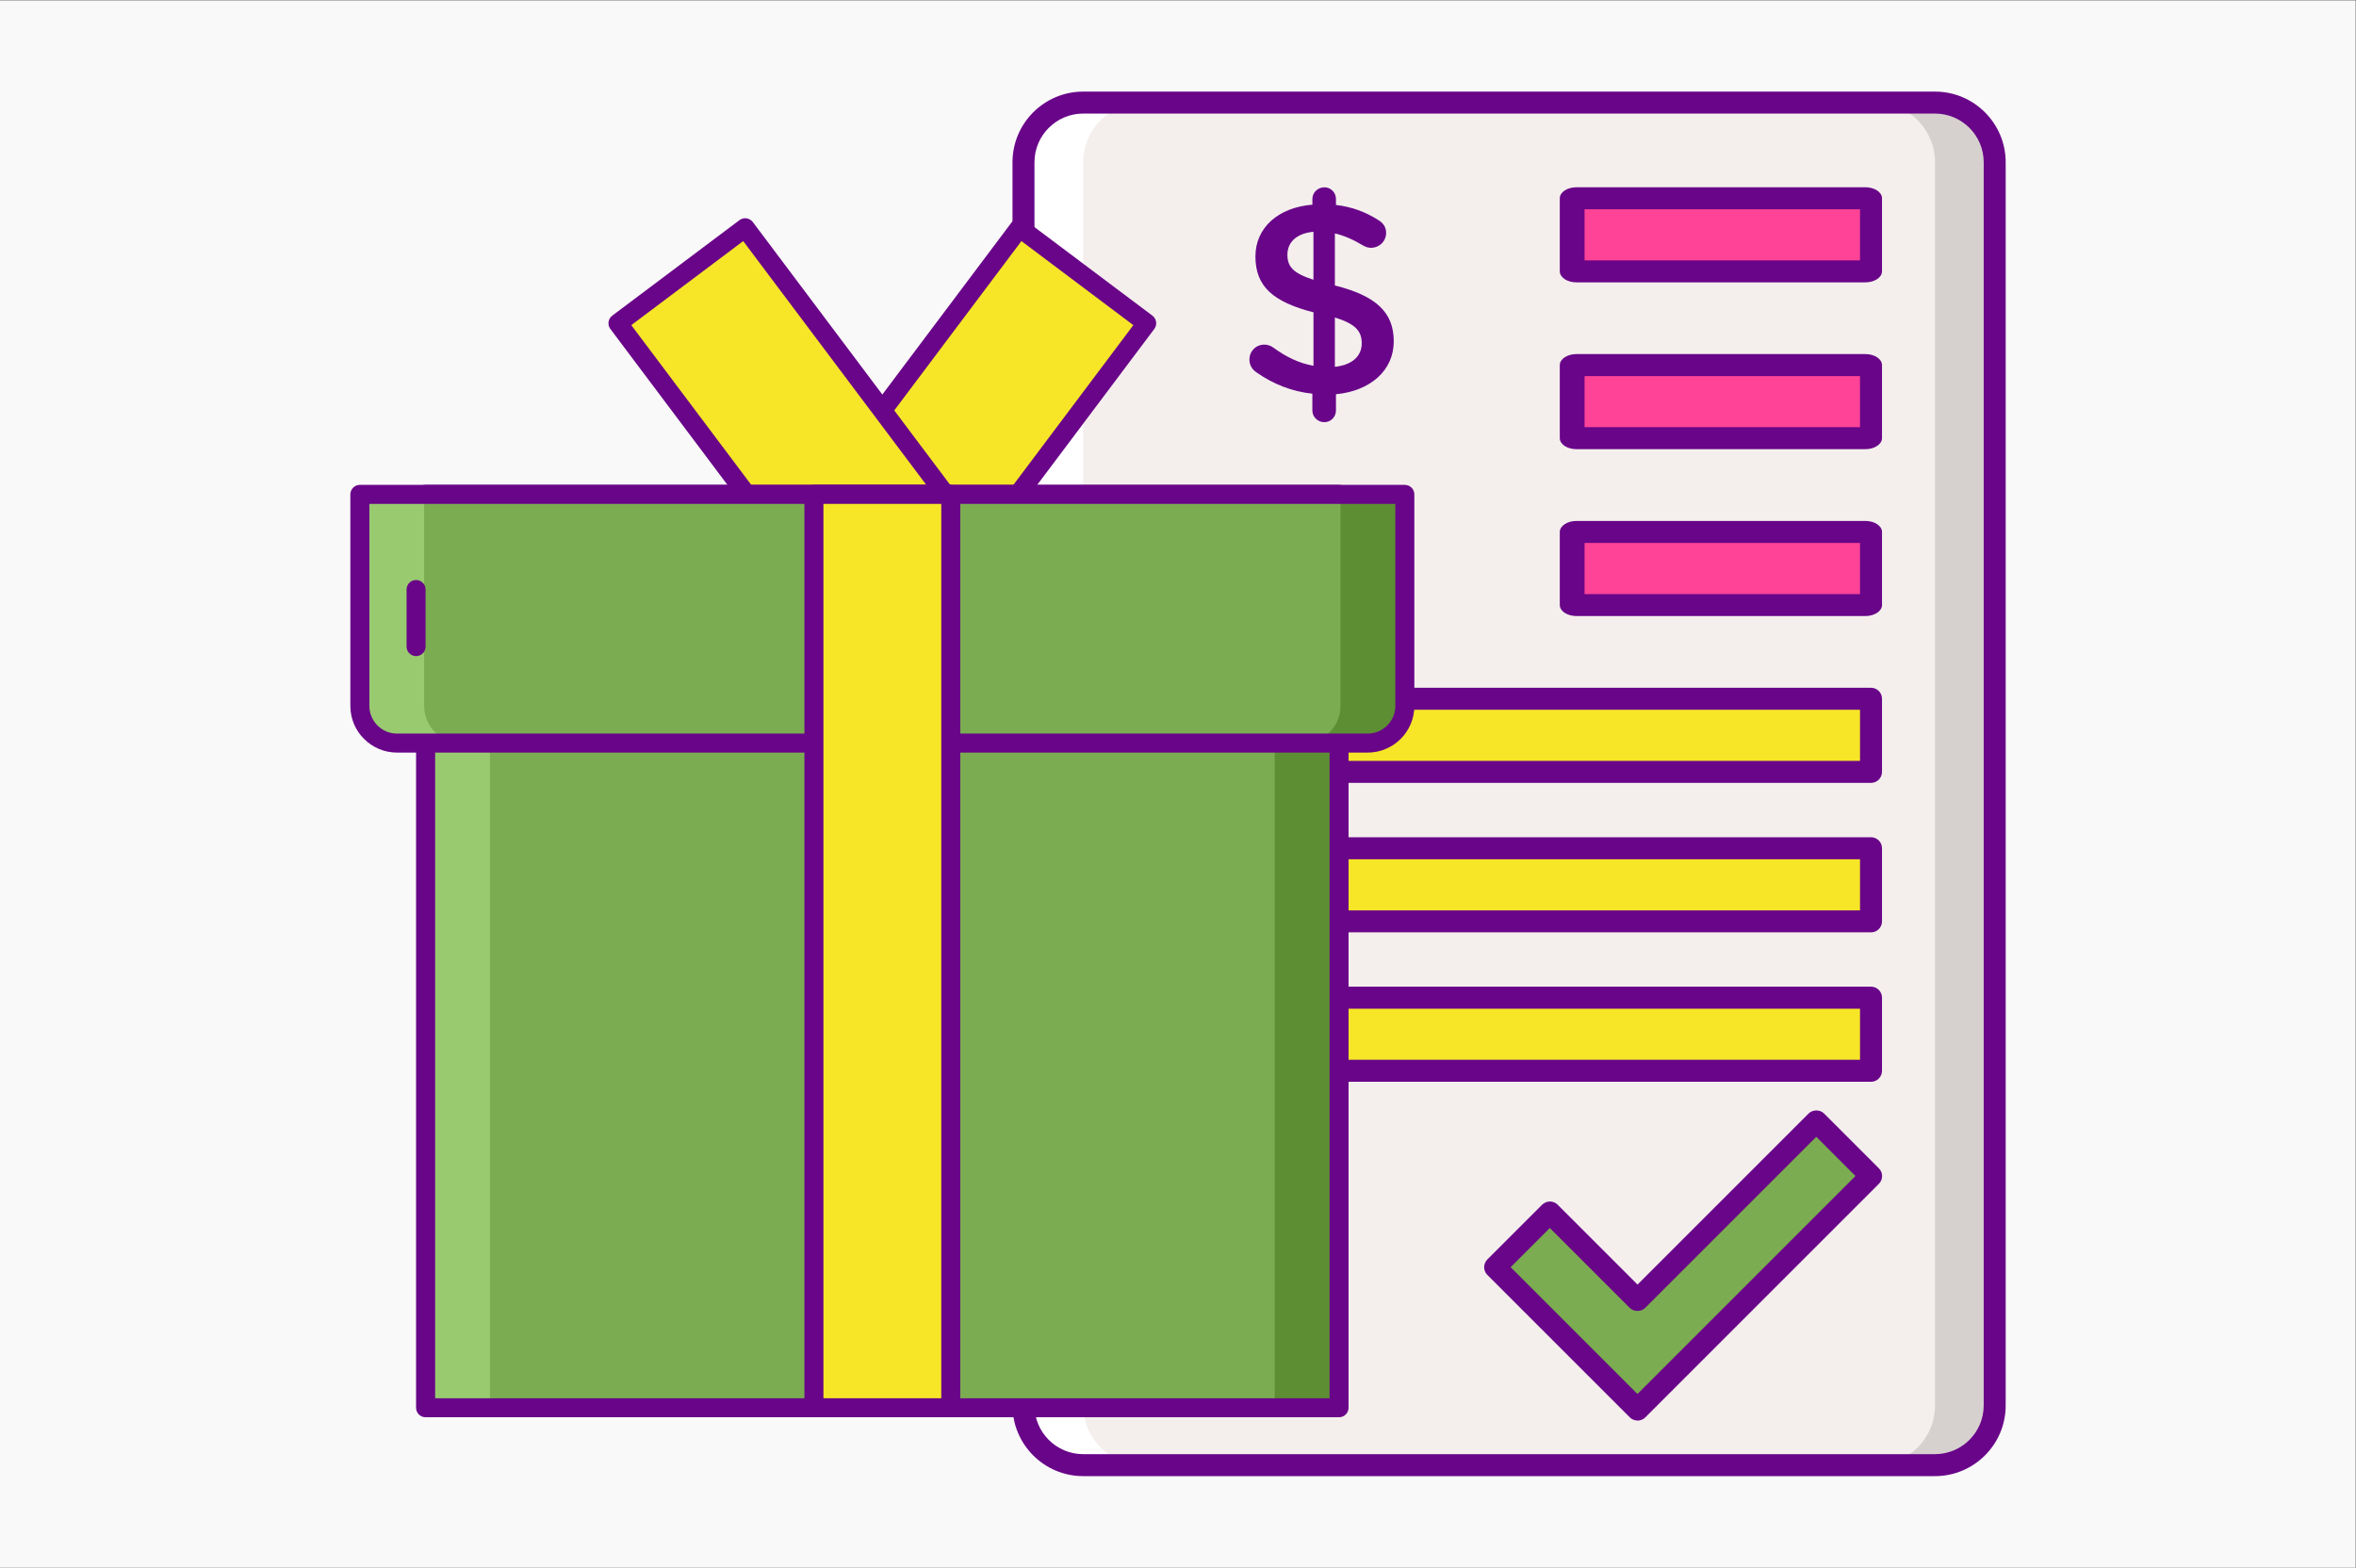
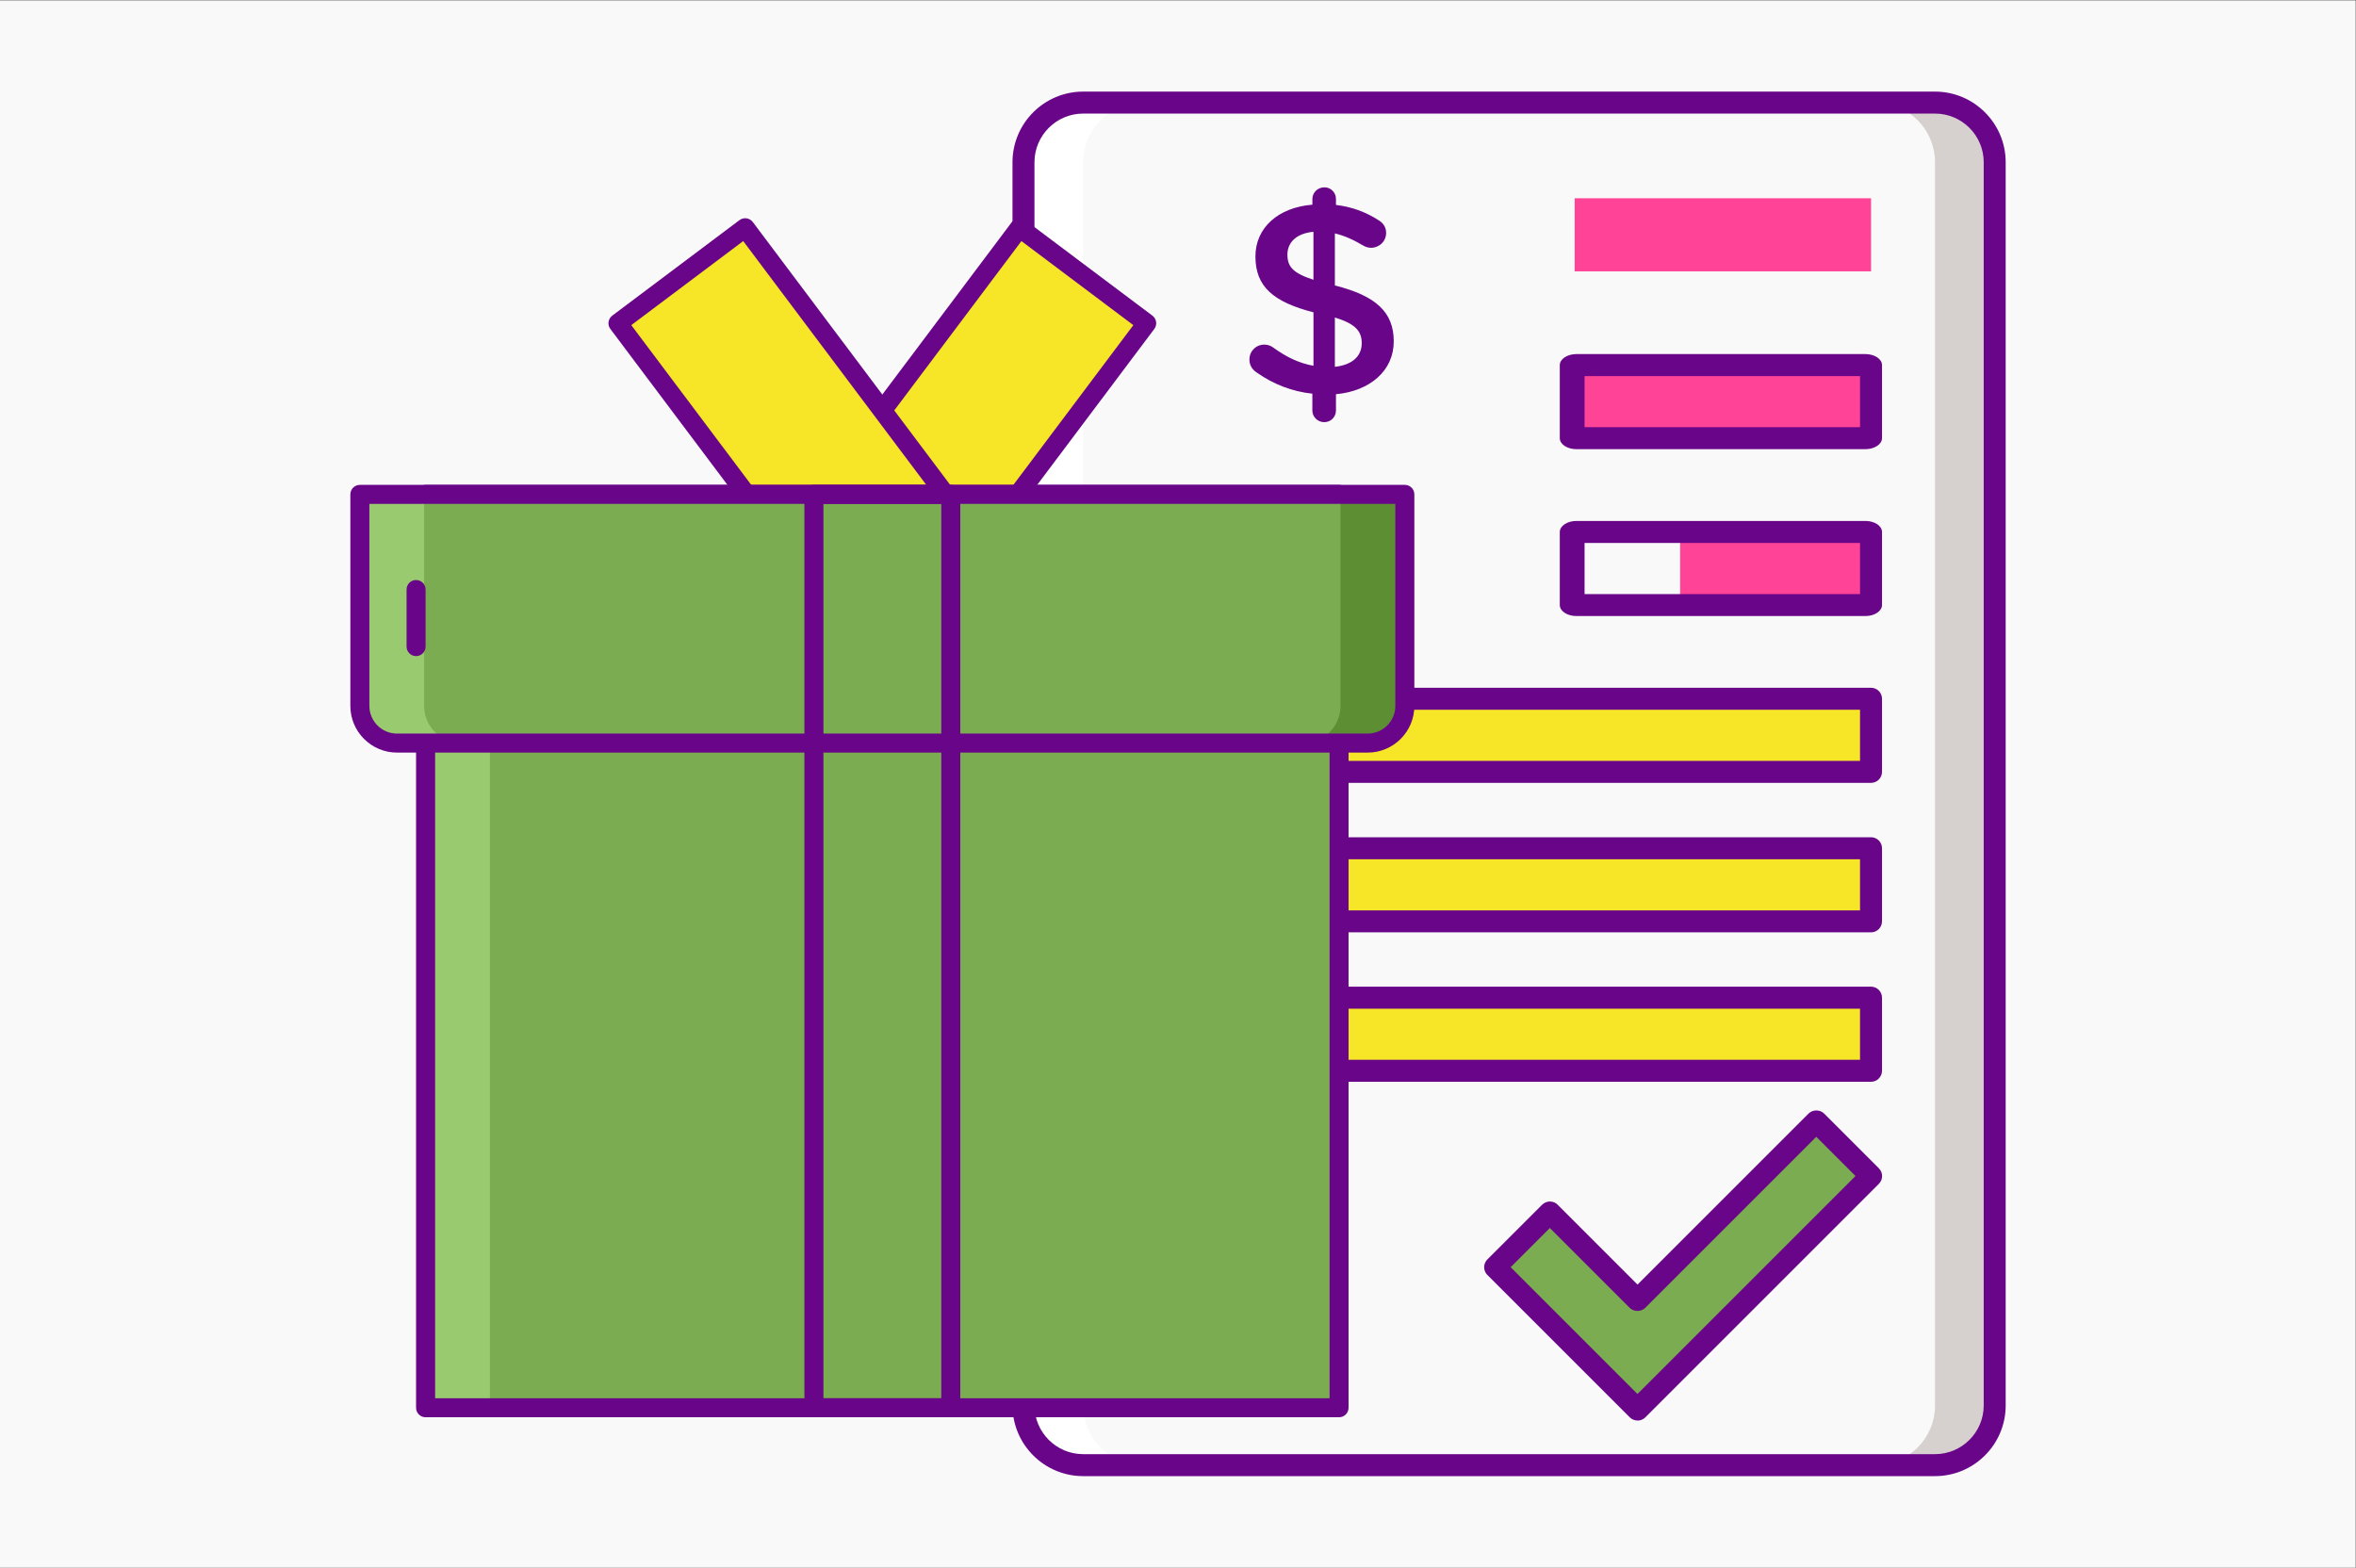
<svg xmlns="http://www.w3.org/2000/svg" id="Layer_1" data-name="Layer 1" viewBox="0 0 565 376">
  <rect x="0" y="0" width="565" height="376" fill="#333333" stroke="none" />
  <defs>
    <style>
      .cls-1 {
        fill: #99ca6f;
      }

      .cls-2 {
        fill: #690589;
      }

      .cls-3 {
        fill: #f4efed;
      }

      .cls-4 {
        fill: #fff;
      }

      .cls-5 {
        fill: #f9f9f9;
      }

      .cls-6 {
        fill: #ff4397;
      }

      .cls-7 {
        fill: #d6d1cf;
      }

      .cls-8 {
        fill: #5d8e33;
      }

      .cls-9 {
        fill: #f7e528;
      }

      .cls-10 {
        fill: #7bac51;
      }
    </style>
  </defs>
  <rect class="cls-5" x="-.07" y=".07" width="565" height="376" />
  <g>
    <g>
-       <path class="cls-3" d="M464.04,351.39h-204.28c-7.9,0-14.31-6.41-14.31-14.31V38.92c0-7.91,6.41-14.31,14.31-14.31h204.28c7.9,0,14.31,6.41,14.31,14.31v298.16c0,7.9-6.41,14.31-14.31,14.31h0Z" />
      <path class="cls-10" d="M392.69,338.06l-34.14-34.14,13.13-13.13,21.01,21.02,42.88-42.88,13.12,13.13-56.01,56.01Z" />
      <path class="cls-2" d="M392.69,340.69c-.7,0-1.37-.28-1.86-.77l-34.14-34.14c-.5-.49-.77-1.16-.77-1.86s.28-1.37.77-1.86l13.13-13.12c1.03-1.03,2.7-1.03,3.73,0l19.15,19.15,41.02-41.02c.99-.99,2.74-.99,3.73,0l13.13,13.13c1.03,1.03,1.03,2.7,0,3.73l-56.01,56.01c-.49.49-1.16.77-1.86.77h0ZM362.28,303.92l30.41,30.41,52.28-52.28-9.4-9.4-41.02,41.02c-.99.99-2.74.99-3.73,0l-19.15-19.15-9.4,9.4Z" />
      <path class="cls-6" d="M377.63,87.57h71.07v17.53h-71.07v-17.53Z" />
      <path class="cls-6" d="M402.92,127.58h45.78v17.53h-45.78v-17.53Z" />
      <path class="cls-9" d="M275.1,167.6h173.59v17.53h-173.59v-17.53Z" />
      <path class="cls-4" d="M259.76,24.61h14.31c-7.9,0-14.31,6.41-14.31,14.31v298.16c0,7.9,6.41,14.31,14.31,14.31h-14.31c-7.9,0-14.31-6.41-14.31-14.31V38.92c0-7.91,6.41-14.31,14.31-14.31h0Z" />
      <path class="cls-7" d="M464.04,24.61h-14.31c7.9,0,14.31,6.41,14.31,14.31v298.16c0,7.9-6.41,14.31-14.31,14.31h14.31c7.9,0,14.31-6.41,14.31-14.31V38.92c0-7.91-6.41-14.31-14.31-14.31h0Z" />
      <path class="cls-2" d="M464.04,354.03h-204.28c-9.35,0-16.95-7.6-16.95-16.95V38.92c0-9.35,7.6-16.95,16.95-16.95h204.28c9.34,0,16.95,7.6,16.95,16.95v298.16c0,9.35-7.6,16.95-16.95,16.95h0ZM259.76,27.24c-6.44,0-11.68,5.24-11.68,11.68v298.16c0,6.44,5.24,11.68,11.68,11.68h204.28c6.44,0,11.68-5.24,11.68-11.68V38.92c0-6.44-5.24-11.68-11.68-11.68h-204.28Z" />
      <path class="cls-2" d="M256.9,94.67c-1.46,0-2.64-1.18-2.64-2.64v-15.81c0-1.45,1.18-2.64,2.64-2.64s2.64,1.18,2.64,2.64v15.81c0,1.45-1.18,2.64-2.64,2.64Z" />
      <path class="cls-2" d="M447.34,107.73h-69.29c-2.2,0-3.99-1.18-3.99-2.64v-17.53c0-1.45,1.79-2.64,3.99-2.64h69.29c2.2,0,3.99,1.18,3.99,2.64v17.53c0,1.45-1.79,2.64-3.99,2.64ZM380,102.46h66.06v-12.26h-66.06v12.26Z" />
-       <path class="cls-6" d="M377.63,127.58h71.07v17.53h-71.07v-17.53Z" />
      <path class="cls-2" d="M447.34,147.75h-69.29c-2.2,0-3.99-1.18-3.99-2.64v-17.53c0-1.45,1.79-2.64,3.99-2.64h69.29c2.2,0,3.99,1.18,3.99,2.64v17.53c0,1.45-1.79,2.64-3.99,2.64ZM380,142.48h66.06v-12.26h-66.06v12.26Z" />
      <path class="cls-6" d="M377.63,47.55h71.07v17.53h-71.07v-17.53Z" />
-       <path class="cls-2" d="M447.34,67.72h-69.29c-2.2,0-3.99-1.18-3.99-2.64v-17.53c0-1.45,1.79-2.64,3.99-2.64h69.29c2.2,0,3.99,1.18,3.99,2.64v17.53c0,1.45-1.79,2.64-3.99,2.64ZM380,62.45h66.06v-12.26h-66.06v12.26Z" />
      <path class="cls-2" d="M448.7,187.76h-173.6c-1.45,0-2.64-1.18-2.64-2.64v-17.53c0-1.45,1.18-2.64,2.64-2.64h173.59c1.46,0,2.64,1.18,2.64,2.64v17.53c0,1.46-1.18,2.64-2.63,2.64ZM277.74,182.49h168.32v-12.26h-168.32v12.26Z" />
      <path class="cls-9" d="M275.1,203.44h173.59v17.53h-173.59v-17.53Z" />
      <path class="cls-2" d="M448.7,223.61h-173.6c-1.45,0-2.64-1.18-2.64-2.64v-17.53c0-1.45,1.18-2.64,2.64-2.64h173.59c1.46,0,2.64,1.18,2.64,2.64v17.53c0,1.46-1.18,2.64-2.63,2.64h0ZM277.74,218.34h168.32v-12.26h-168.32v12.26Z" />
      <path class="cls-9" d="M275.1,239.29h173.59v17.53h-173.59v-17.53Z" />
      <path class="cls-2" d="M448.7,259.45h-173.6c-1.45,0-2.64-1.18-2.64-2.64v-17.53c0-1.46,1.18-2.64,2.64-2.64h173.59c1.46,0,2.64,1.18,2.64,2.64v17.53c0,1.45-1.18,2.64-2.63,2.64ZM277.74,254.18h168.32v-12.26h-168.32v12.26Z" />
    </g>
    <g>
      <path class="cls-10" d="M102.06,118.57h219.06v219.06H102.06V118.57Z" />
-       <path class="cls-8" d="M305.7,118.57h15.43v219.06h-15.43V118.57Z" />
      <path class="cls-1" d="M102.06,118.57h15.43v219.06h-15.43V118.57Z" />
      <path class="cls-9" d="M221.56,148.54l-30.51-22.92,53.43-71.12,30.51,22.92-53.43,71.12Z" />
      <path class="cls-2" d="M221.61,150.89c-.48,0-.96-.15-1.37-.46l-30.5-22.9c-.48-.36-.8-.9-.89-1.5-.09-.6.07-1.21.43-1.69l53.38-71.09c.76-1.01,2.19-1.21,3.2-.45l30.5,22.9c.48.36.8.9.89,1.5s-.07,1.21-.43,1.69l-53.38,71.09c-.45.6-1.13.91-1.83.91h0ZM194.31,125.26l26.84,20.16,50.64-67.44-26.84-20.16-50.64,67.44Z" />
      <path class="cls-9" d="M148.24,77.48l30.51-22.92,53.43,71.12-30.51,22.92-53.43-71.12Z" />
      <path class="cls-2" d="M201.58,150.89c-.69,0-1.38-.31-1.83-.91l-53.38-71.09c-.36-.48-.52-1.09-.43-1.69s.41-1.14.89-1.5l30.5-22.9c1.01-.76,2.44-.55,3.2.45l53.38,71.09c.36.48.52,1.09.43,1.69-.09.6-.41,1.14-.89,1.5l-30.49,22.9c-.41.31-.89.46-1.37.46h0ZM151.39,77.98l50.64,67.44,26.84-20.16-50.64-67.44-26.84,20.16Z" />
      <path class="cls-2" d="M321.13,339.91H102.06c-1.26,0-2.28-1.02-2.28-2.28V118.57c0-1.26,1.02-2.28,2.28-2.28h219.06c1.26,0,2.28,1.02,2.28,2.28v219.06c0,1.26-1.02,2.28-2.28,2.28ZM104.35,335.35h214.5V120.85H104.35v214.5Z" />
      <path class="cls-10" d="M336.9,118.57H86.3v50.74c0,4.92,3.99,8.91,8.91,8.91h232.78c4.92,0,8.91-3.99,8.91-8.91v-50.74h0Z" />
      <path class="cls-8" d="M321.47,118.57v50.74c0,4.92-3.99,8.91-8.91,8.91h15.43c4.92,0,8.91-3.99,8.91-8.91v-50.74h-15.43Z" />
      <path class="cls-1" d="M101.72,118.57v50.74c0,4.92,3.99,8.91,8.91,8.91h-15.43c-4.92,0-8.91-3.99-8.91-8.91v-50.74h15.43Z" />
      <path class="cls-2" d="M327.99,180.5H95.21c-6.17,0-11.19-5.02-11.19-11.19v-50.74c0-1.26,1.02-2.28,2.28-2.28h250.6c1.26,0,2.28,1.02,2.28,2.28v50.74c0,6.17-5.02,11.19-11.19,11.19ZM88.58,120.85v48.46c0,3.65,2.97,6.63,6.63,6.63h232.78c3.65,0,6.63-2.97,6.63-6.63v-48.46H88.58Z" />
      <path class="cls-2" d="M99.78,157.36c-1.26,0-2.28-1.02-2.28-2.28v-13.69c0-1.26,1.02-2.28,2.28-2.28s2.28,1.02,2.28,2.28v13.69c0,1.26-1.02,2.28-2.28,2.28Z" />
-       <path class="cls-9" d="M195.19,118.57h32.82v219.06h-32.82V118.57Z" />
      <path class="cls-2" d="M228.01,339.91h-32.82c-1.26,0-2.28-1.02-2.28-2.28V118.57c0-1.26,1.02-2.28,2.28-2.28h32.82c1.26,0,2.28,1.02,2.28,2.28v219.06c0,1.26-1.02,2.28-2.28,2.28ZM197.47,335.35h28.26V120.85h-28.26v214.5Z" />
    </g>
    <path class="cls-2" d="M317.58,44.92c1.56,0,2.8,1.24,2.8,2.8v1.43c3.84.46,7.09,1.69,10.08,3.58,1.04.59,1.95,1.56,1.95,3.12,0,2.02-1.63,3.58-3.64,3.58-.65,0-1.3-.2-1.95-.59-2.28-1.37-4.49-2.34-6.7-2.86v12.49c9.89,2.47,14.12,6.44,14.12,13.4s-5.59,11.9-13.86,12.68v3.9c0,1.56-1.24,2.8-2.8,2.8s-2.86-1.24-2.86-2.8v-4.03c-4.88-.52-9.37-2.28-13.33-5.07-1.11-.72-1.76-1.76-1.76-3.12,0-2.02,1.56-3.58,3.58-3.58.78,0,1.56.26,2.15.72,3.06,2.21,6.05,3.71,9.63,4.36v-12.82c-9.5-2.47-13.92-6.05-13.92-13.4,0-6.96,5.53-11.77,13.66-12.42v-1.37c0-1.56,1.3-2.79,2.86-2.79h0ZM314.98,67.1v-11.51c-4.16.39-6.24,2.6-6.24,5.46s1.24,4.42,6.24,6.05h0ZM320.12,76.14v11.84c4.16-.46,6.44-2.54,6.44-5.66,0-2.86-1.43-4.62-6.44-6.18h0Z" />
  </g>
</svg>